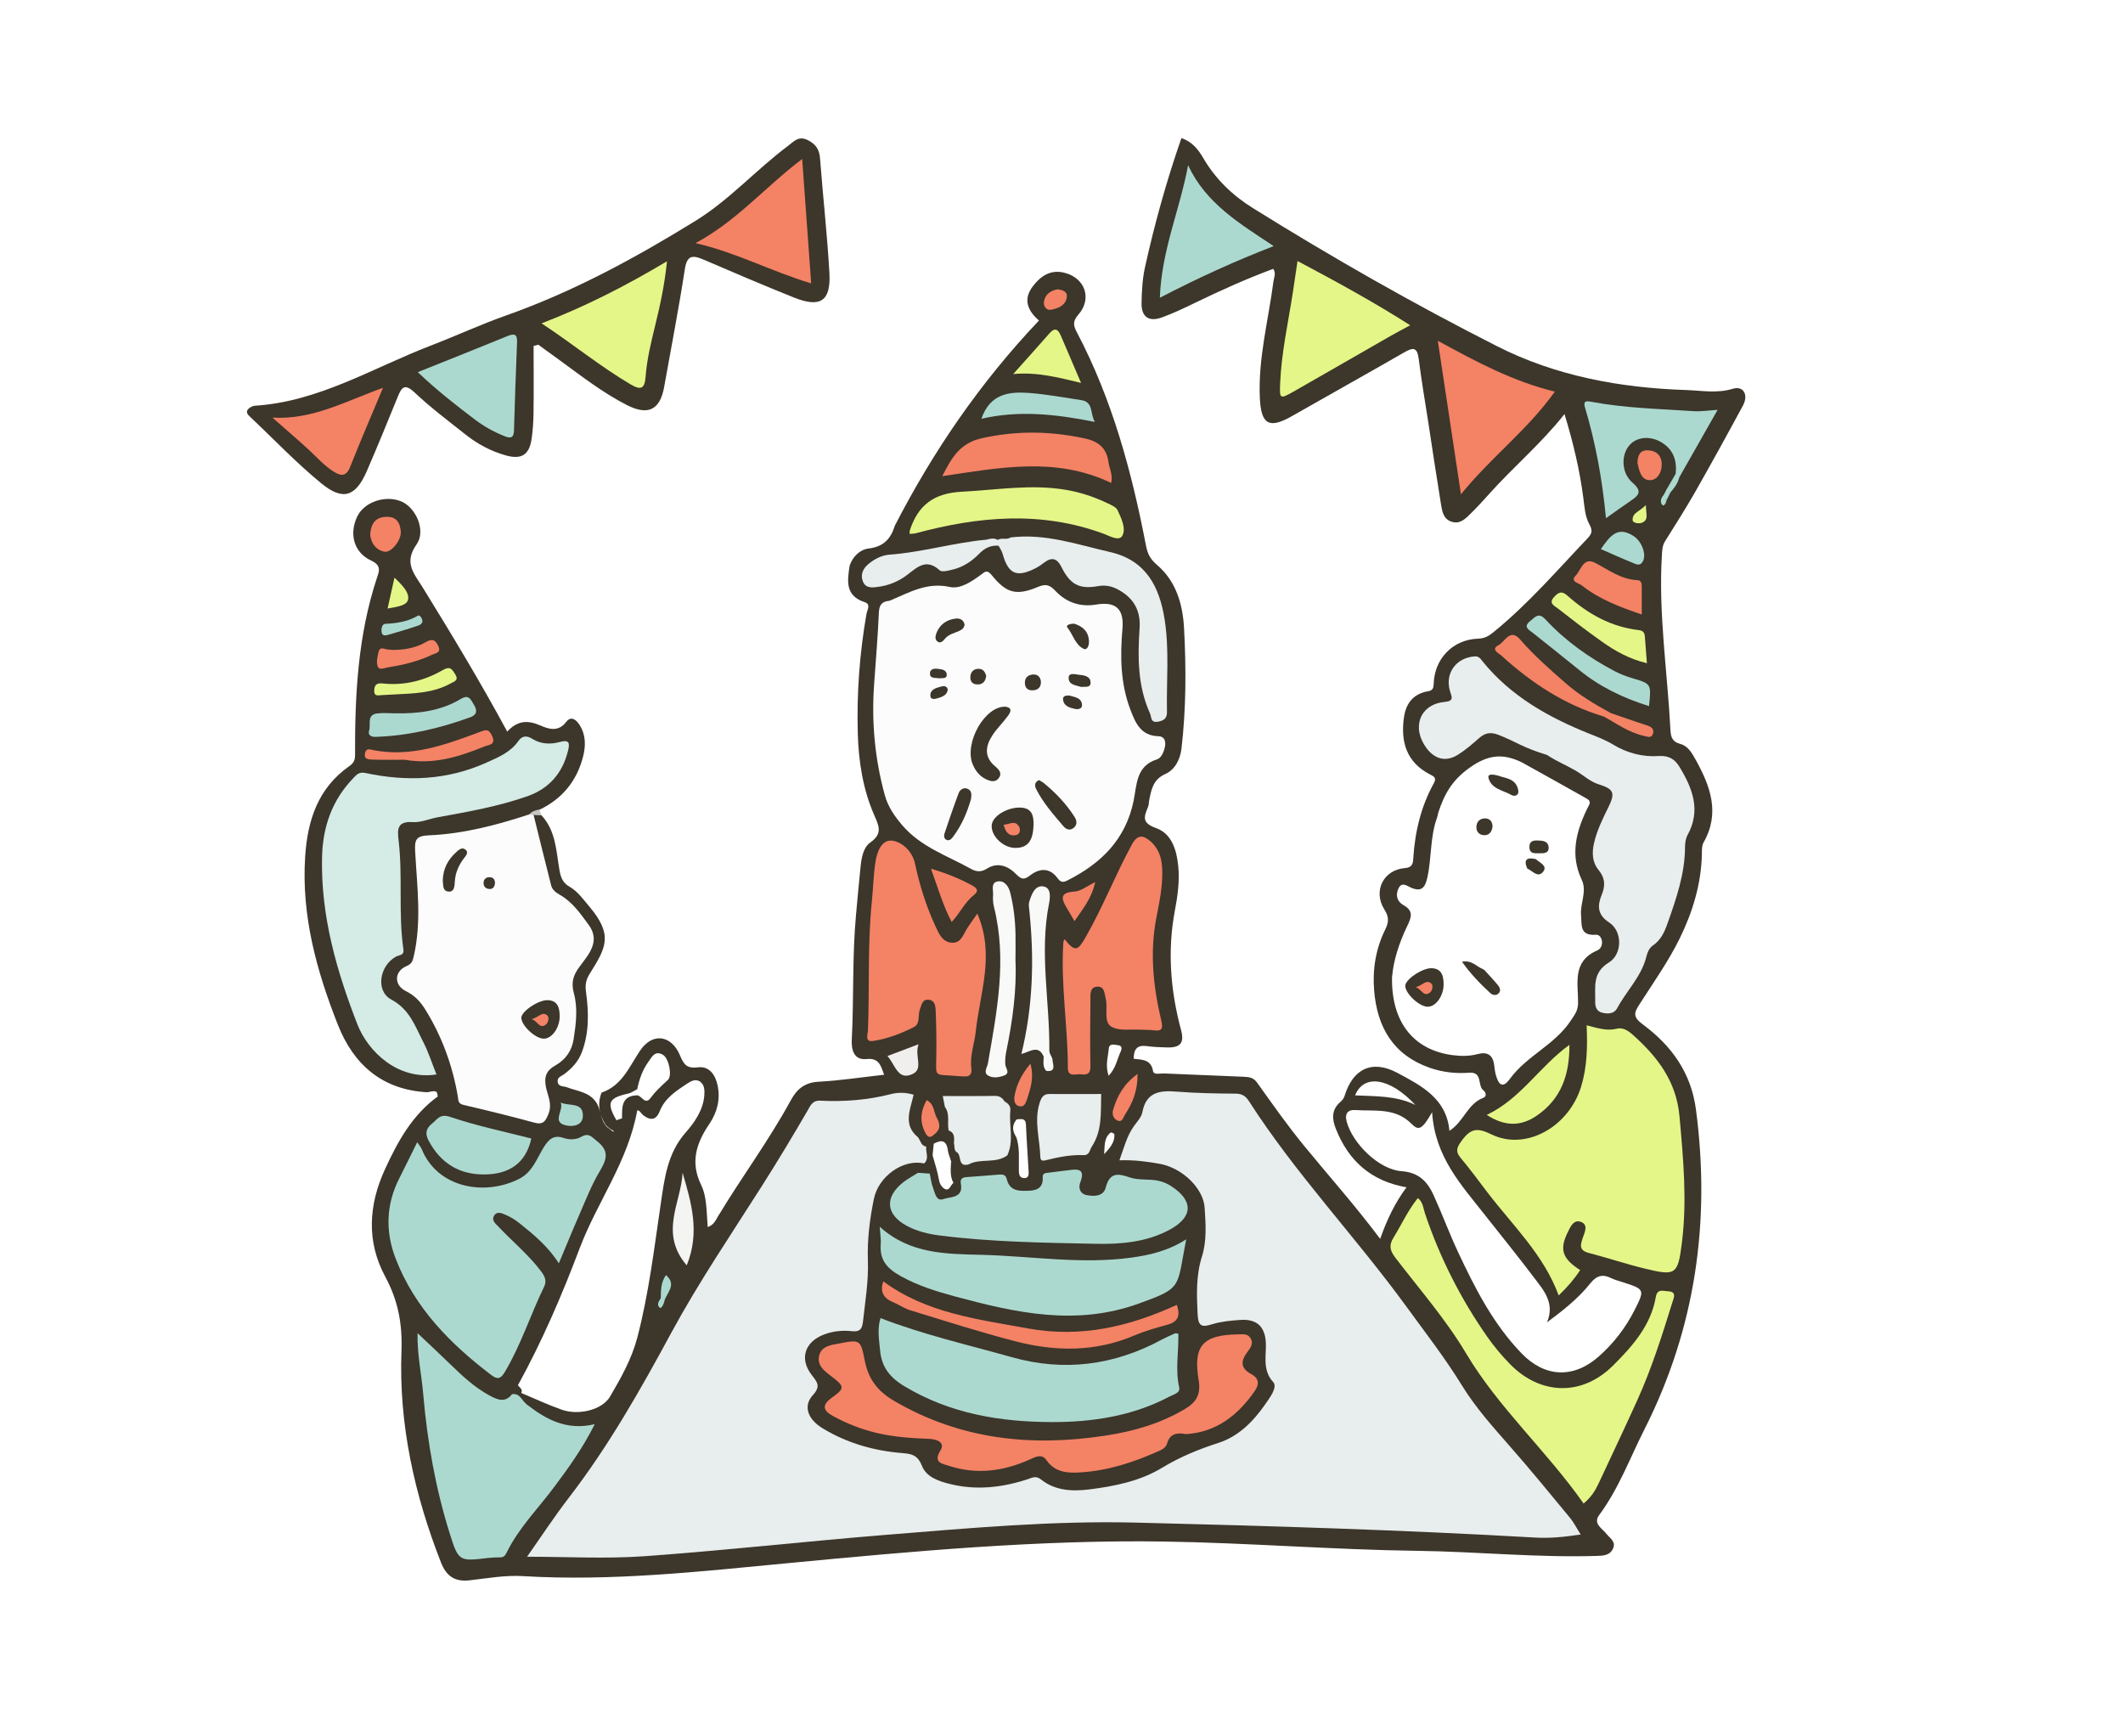
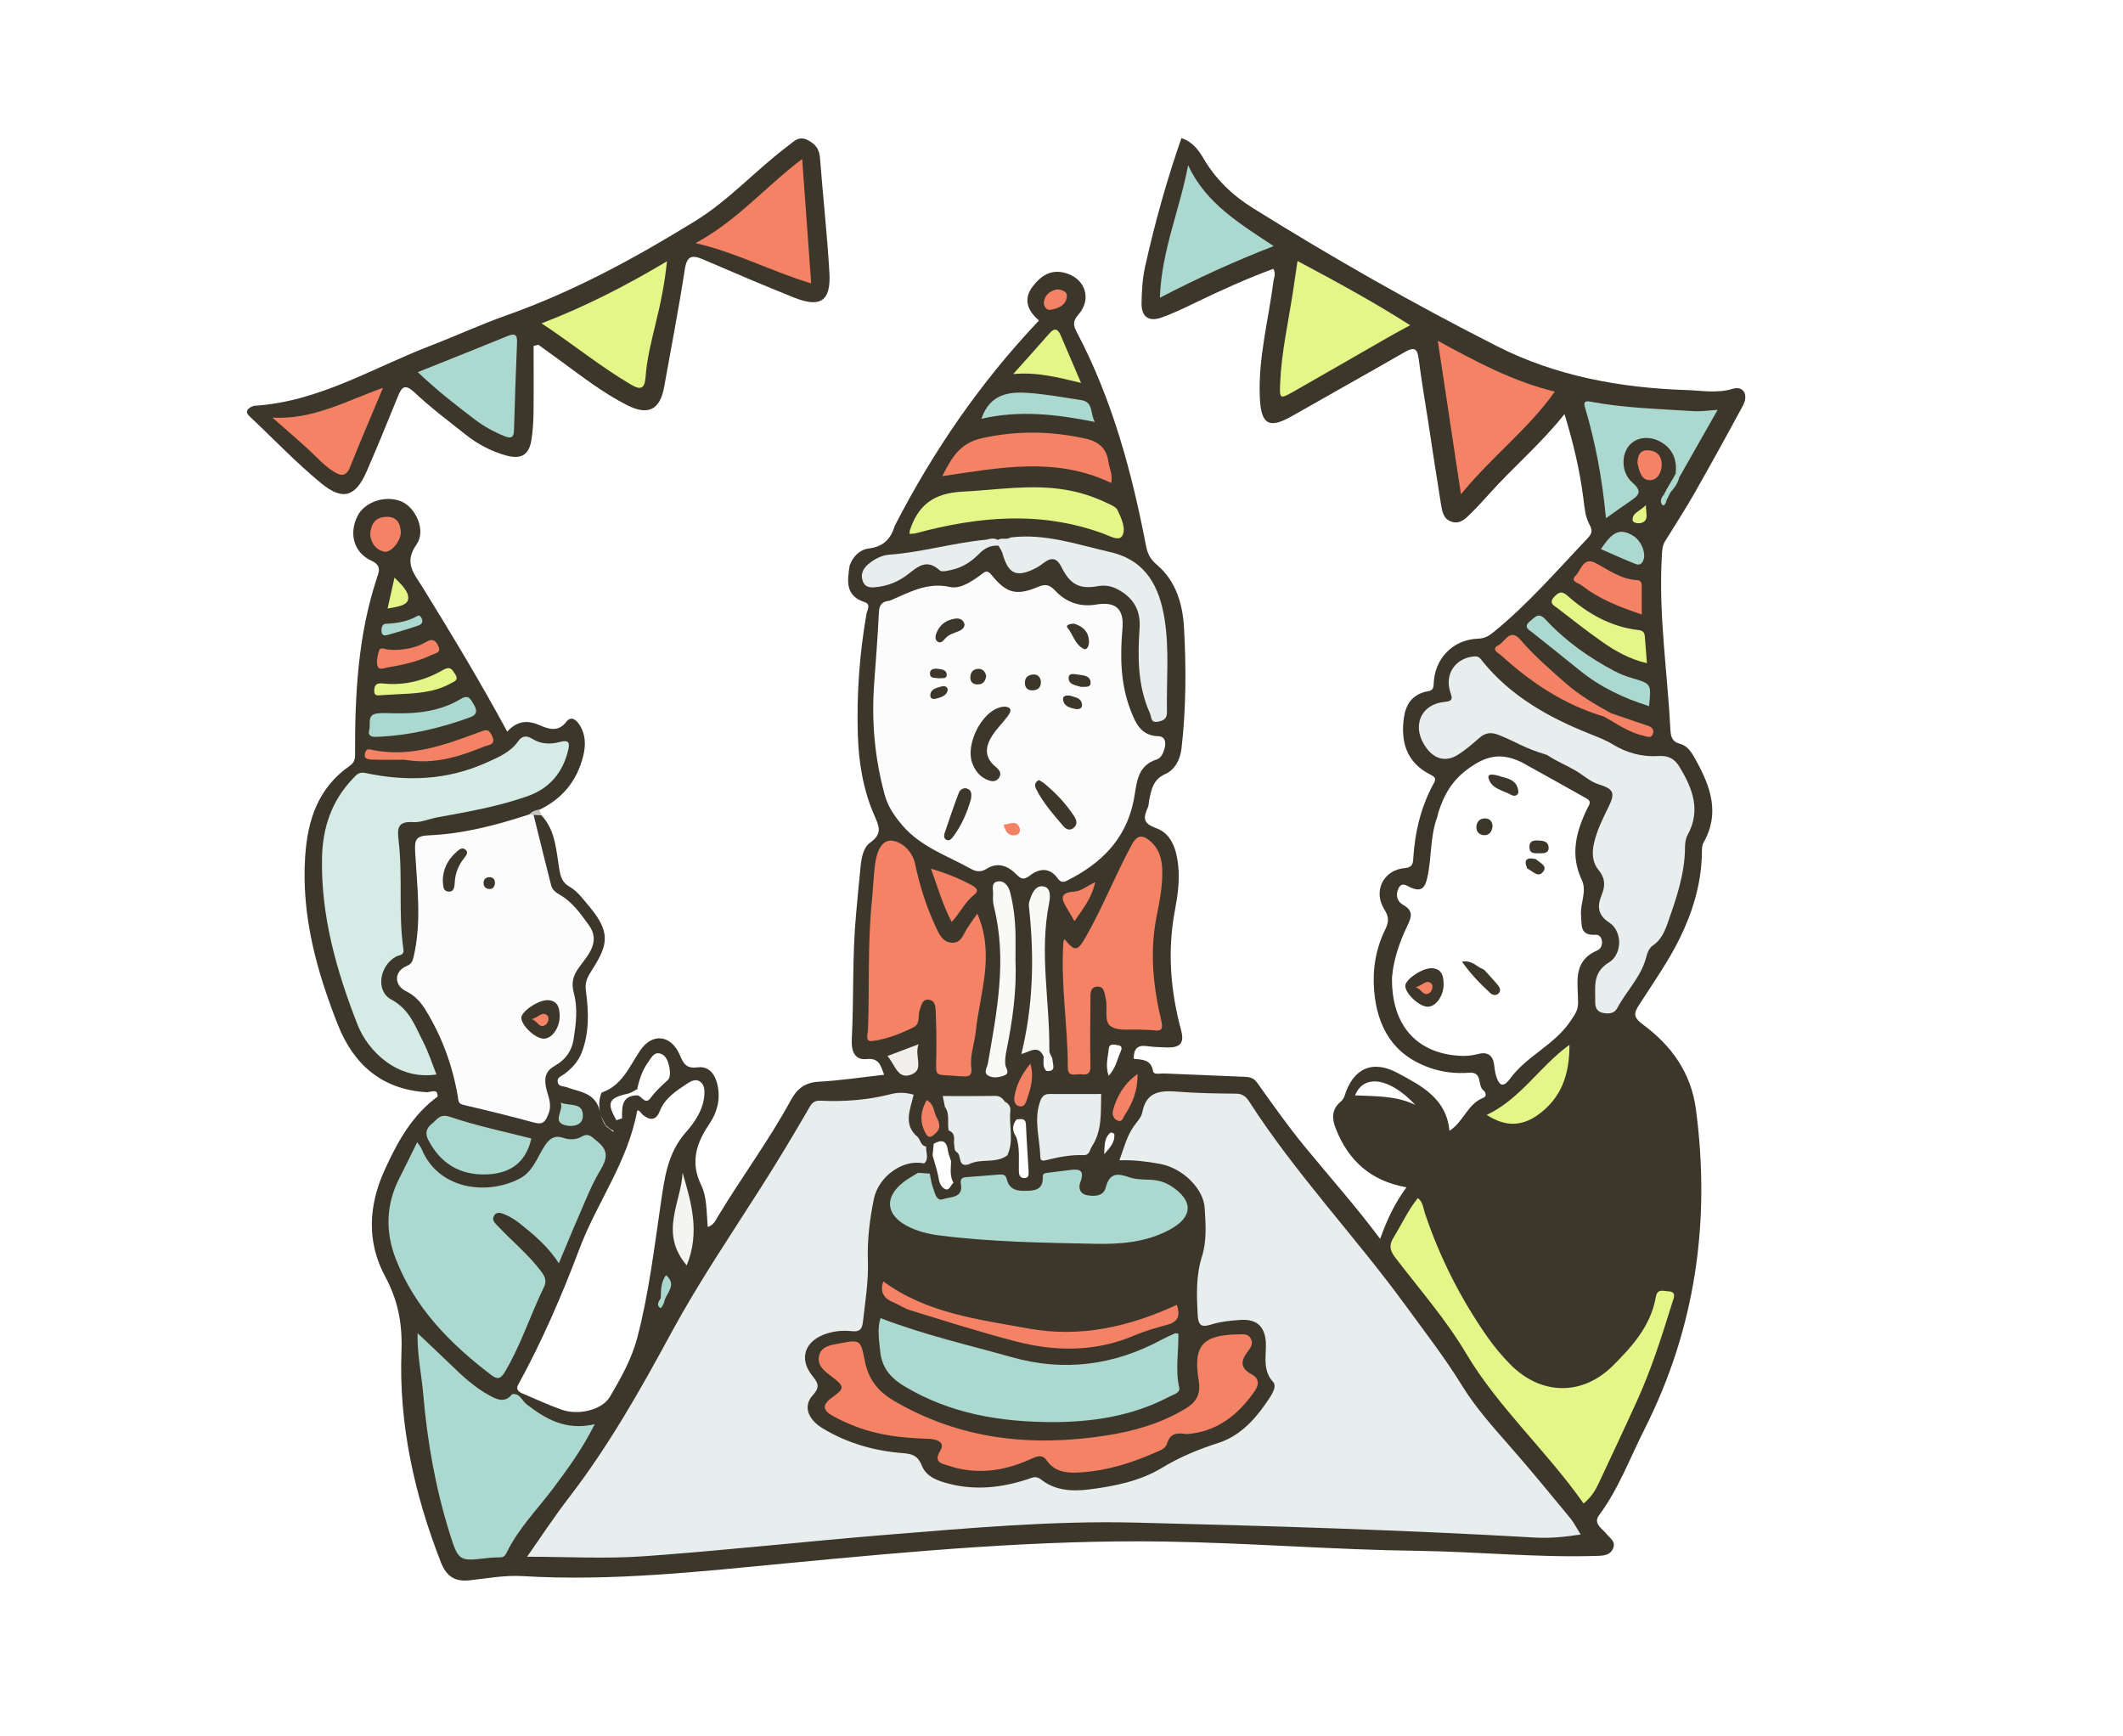
<svg xmlns="http://www.w3.org/2000/svg" id="_レイヤー_1" width="292.39" height="239" viewBox="0 0 292.39 239">
  <defs>
    <style>.cls-1{fill:#f9f9f8;}.cls-2{fill:#f0efee;}.cls-3{fill:#f4f4f3;}.cls-4{fill:#f48265;}.cls-5{fill:#fcfcfc;}.cls-6{fill:#e8eded;}.cls-7{fill:#fff;}.cls-8{fill:#e4f687;}.cls-9{fill:#acd9cf;}.cls-10{fill:#c6c4c1;}.cls-11{fill:#d4ebe6;}.cls-12{fill:#3d362a;}.cls-13{fill:#3c362b;}</style>
  </defs>
  <rect class="cls-7" width="292.39" height="239" />
  <g>
    <g id="_2_line">
      <path class="cls-13" d="M74.58,112.28c1.96,2.11,2.02,4.87,2.46,7.48,.17,1.01,.44,1.8,1.39,2.34,1.15,.66,1.89,1.74,2.74,2.74,3.31,3.93,2.29,5.66,.08,9.2-.56,.89-.68,1.55-.54,2.58,.38,2.78,.45,5.6-.59,8.31-.49,1.27-1.36,2.2-2.42,2.99-.37,.27-.95,.41-.9,1.01,.07,.77,.81,.61,1.27,.79,1.38,.54,2.98,.62,3.96,1.97,.79,1.04,.59,2.53,1.56,3.49,.47,.33,.85,.83,1.51,.79,.64-.67,.16-1.42,.16-2.13-.22-1.71,.25-2.96,2.16-3.25,1.58,.12,3.59-1.07,4.13-2.48,.29-.76,.18-1.57-.48-2.02-.83-.57-1.16,.3-1.53,.82-.72,.99-.85,2.28-1.58,3.28-.39,.43-.97,.39-1.44,.6-1.98,.88-2.1,1.19-1.29,3.35,.06,.67,.54,1.55-.77,1.53-.44-.13-.73-.47-1.05-.76-.86-1.4-1.18-2.86-.56-4.45,2.84-.97,3.81-3.58,5.32-5.8,1.71-2.53,4.33-2.13,5.5,.72,.51,1.23,.95,1.79,2.45,1.6,1.58-.2,2.42,1.05,2.72,2.53,.39,1.92-.08,3.69-1.15,5.27-1.78,2.62-2.66,5.24-1.13,8.39,.82,1.69,.73,3.71,.91,5.8,.86-.29,1.1-.96,1.42-1.48,3.25-5.39,7.02-10.46,10.03-15.99,.86-1.57,1.94-2.44,3.84-2.54,2.98-.16,5.94-.62,9.01-.96-.48-1.24-.66-2.35-2.46-2.16-1.71,.17-2.08-1.3-2-2.7,.3-5.74,.05-11.5,.59-17.23,.21-2.25,.4-4.5,.64-6.74,.13-1.18,.4-2.5,1.32-3.15,1.79-1.27,1.16-2.33,.47-3.94-1.49-3.47-2.08-7.24-2.19-11.01-.16-5.55,.24-11.08,1.2-16.56,.09-.51,.65-1.3-.26-1.59-2.72-.89-2.38-2.96-2.06-5.05,.45-1.27,1.44-2.2,2.63-2.34,2.05-.24,3.04-1.35,3.59-3.14,5.29-10.28,11.77-19.73,19.85-28.25-1.47-1.28-2.26-2.83-.87-4.68,1.09-1.45,2.47-2.4,4.42-1.89,2.79,.72,3.8,3.55,1.89,5.74-.82,.93-.72,1.5-.22,2.45,4.87,9.24,7.56,19.2,9.52,29.38,.24,1.23,.63,1.89,1.55,2.68,2.6,2.23,3.51,5.4,3.69,8.65,.3,5.53,.29,11.08-.35,16.6-.18,1.53-.91,2.93-2.22,3.51-1.69,.76-1.92,2.11-2.22,3.56-.07,.34-.05,.7-.18,1.01-.57,1.34-.85,2.19,1.11,2.88,2.16,.76,2.84,3.01,3.06,5.22,.21,2.06-.08,4.11-.46,6.13-1.05,5.56-.61,11.04,.85,16.47,.47,1.75-.08,2.43-1.89,2.39-.96-.02-1.92-.06-2.87-.19-1.26-.16-1.77,.4-1.76,1.75,1.1,.13,2.38,.05,2.66,1.69,.1,.57,.96,.31,1.48,.33,3.69,.16,7.39,.3,11.08,.46,.68,.03,1.27,.11,1.76,.79,2.11,2.95,4.19,5.92,6.49,8.72,3.42,4.18,7.02,8.2,10.47,12.81,.96-2.69,2.03-4.95,3.63-7.1-4.94-.87-8-3.68-9.73-8.05-.55-1.37-.62-2.66,.65-3.73,.24-.2,.46-.51,.55-.81,1.15-3.75,3.8-5.03,7.29-3.16,3.28,1.76,6.75,3.51,7.15,7.97,1.97-1.24,2.48-3.72,4.68-4.55,.5-.19,.33-.78,0-1.02-.86-.65-.06-2.56-1.94-2.43-1.86,.14-3.68-.06-5.46-.68-5.03-1.77-7.23-5.59-7.65-10.63-.24-2.91,.22-5.75,1.52-8.39,.48-.98,.58-1.69-.1-2.76-1.62-2.57-.13-5.49,2.83-5.72,1.03-.08,1.1-.66,1.14-1.33,.23-3.66,1.06-7.16,2.85-10.39,.41-.74-.06-.92-.57-1.19-3.21-1.67-4.03-4.45-3.57-7.8,.25-1.76,1.07-3.07,2.92-3.56,.51-.13,1.16-.03,1.18-1.03,.08-3.52,2.63-6.17,6.1-6.29,.93-.03,1.48-.36,2.13-.89,4.76-3.86,8.74-8.49,12.94-12.9,.66-.7,.75-1.1,.24-2.03-.56-1.03-.64-2.35-.8-3.57-.49-3.81-1.37-7.53-2.59-11.54-3.23,4.08-7.05,7.28-10.36,10.98-.82,.92-1.66,1.83-2.53,2.69-.73,.72-1.48,1.54-2.67,1.15-1.19-.39-1.3-1.53-1.47-2.52-.61-3.72-1.16-7.44-1.73-11.16-.45-2.91-.95-5.81-1.32-8.73-.18-1.46-.63-1.69-1.9-.96-5.16,2.97-10.36,5.87-15.54,8.82-3.15,1.8-4.27,1.2-4.44-2.49-.25-5.46,1.19-10.73,1.88-16.09,.07-.52,.38-1.05-.03-1.69-3.63,1.34-7.17,2.94-10.67,4.63-1.54,.75-3.09,1.49-4.69,2.07-1.8,.64-2.82-.09-2.78-2.01,.03-1.64,.12-3.31,.47-4.9,1.33-6.01,2.98-11.94,5.02-17.79,1.47,.48,2.32,1.56,3.01,2.75,1.7,2.91,4.05,5.16,6.89,6.92,10.93,6.81,22.12,13.18,33.6,19,8.11,4.11,16.95,5.72,26.01,6.02,2.14,.07,4.24,.49,6.42-.17,1.47-.45,2.21,.82,1.4,2.32-2.18,4.04-4.39,8.05-6.66,12.04-1.29,2.26-2.7,4.44-4.07,6.65-.38,.61-.39,1.28-.43,1.97-.48,8.04,.77,15.99,1.18,23.99,.05,.96,.24,1.65,1.37,1.94,1.04,.27,1.6,1.26,2.1,2.16,2.02,3.64,3.41,7.34,1.09,11.41-.25,.44-.22,1.07-.23,1.61-.09,4.12-1.29,8.01-3.07,11.63-1.55,3.15-3.61,6.05-5.51,9.02-.75,1.16-.99,1.74,.47,2.81,3.9,2.88,6.62,6.61,7.29,11.67,2.04,15.43-.05,30.16-7.11,44.11-2,3.96-3.54,8.16-6.22,11.77-.87,1.18,.41,1.82,.98,2.55,.5,.64,1.37,1.09,.93,2.06-.43,.96-1.35,.98-2.28,1.01-8.22,.25-16.4-.59-24.6-.7-11.65-.15-23.27-1.1-34.91-1.28-17.29-.26-34.48,1.32-51.67,2.96-12.2,1.16-24.39,2.54-36.69,1.8-2.43-.15-4.91,.31-7.35,.58-2.01,.22-3.17-.56-3.92-2.46-3.66-9.35-5.81-19.03-5.44-29.06,.14-3.8-.45-6.98-2.23-10.29-2.59-4.81-2.33-9.82-.03-14.82,1.77-3.85,3.76-7.45,7.26-10-.1-.8-.18-.84-1.43-.58-6.2-.33-10.16-3.79-12.33-9.3-2.93-7.42-5.04-15.05-4.5-23.18,.33-4.99,1.77-9.41,6.08-12.43,.55-.38,.79-.77,.79-1.5-.03-8.24,.38-16.43,2.99-24.35,.3-.91,.72-1.77-.76-2.45-2.43-1.12-3.08-3.72-1.91-6.11,.97-1.98,3.86-2.95,6.05-2.04,1.98,.83,3.45,4,2.1,5.92-1.79,2.53-.35,4,.81,5.87,4.02,6.51,7.98,13.07,11.68,19.91,1.36-1.51,2.78-1.62,4.5-.87,1.18,.51,2.52,.98,3.63-.48,.65-.86,1.37-.29,1.81,.4,.88,1.35,.89,2.84,.51,4.36-.86,3.39-2.88,5.85-6.04,7.36-.42,.47-1.1,.61-1.48,1.13-4.21,1.76-8.68,2.46-13.17,2.95-1.54,.17-1.89,.66-1.79,2.17,.24,3.89,.1,7.8,.08,11.7-.01,1.61-.33,3.08-1.72,4.21-.92,.75-.82,1.81,.19,2.41,2.8,1.68,3.87,4.55,5.04,7.29,.9,2.13,1.68,4.35,2.13,6.63,.19,.98,.62,1.59,1.62,1.85,2.51,.67,5.01,1.41,7.56,1.95,1.9,.41,2.49-.15,2.32-2.14-.05-.55-.14-1.09-.28-1.62-.41-1.57-.02-2.81,1.38-3.73,1.75-1.15,2.47-2.86,2.46-4.92,0-.68,.07-1.38,0-2.05-.35-3.03-.37-5.91,1.88-8.44,.99-1.11,.69-2.61-.29-3.79-.83-1-1.5-2.19-2.62-2.87-1.69-1.02-2.38-2.54-2.74-4.36-.4-2.01-.79-4.03-1.56-5.95-.24-.59-.32-1.19,.09-1.76,.44-.2,.86-.29,1.23,.13Z" />
      <path class="cls-12" d="M73.49,47.64c0,3.07,.03,6.14-.01,9.21-.02,1.23-.09,2.47-.28,3.68-.33,2.12-1.4,2.77-3.5,2.19-2.07-.57-3.94-1.57-5.62-2.91-2.36-1.87-4.78-3.69-6.97-5.75-1.37-1.29-1.79-.75-2.33,.58-1.39,3.42-2.79,6.84-4.26,10.23-1.53,3.52-3.28,4.14-6.27,1.69-3.48-2.85-6.6-6.15-9.89-9.24-.6-.56-.36-.94,.2-1.27,.17-.1,.38-.17,.58-.18,8.8-.57,16.2-5.21,24.14-8.26,3.51-1.35,6.94-2.94,10.48-4.19,9.22-3.26,17.73-7.89,26.03-13.01,4.71-2.91,8.37-7.06,12.75-10.33,.81-.6,1.44-1.42,2.7-.79,1.12,.56,1.61,1.29,1.7,2.53,.4,5.26,.99,10.5,1.29,15.76,.22,3.89-1.24,4.85-4.89,3.39-4.19-1.68-8.34-3.45-12.49-5.24-1.54-.66-2.25-.53-2.54,1.39-.83,5.41-1.88,10.78-2.84,16.17-.57,3.17-2.22,3.98-5.15,2.48-3.31-1.69-6.23-3.97-9.22-6.15-.99-.72-1.97-1.44-2.96-2.15-.22,.06-.43,.12-.65,.17Z" />
    </g>
    <path class="cls-10" d="M74.58,112.28c-.36-.02-.72-.04-1.08-.05-.23,.17-.43,.14-.6-.09,.36-.42,.85-.57,1.37-.66,.11,.27,.21,.53,.32,.8Z" />
    <path id="_2_table_color" class="cls-6" d="M127.28,160.22c-2.86-.67-6.28,1.75-6.92,4.86-.58,2.82-.93,5.65-.83,8.55,.1,2.81-.37,5.6-.68,8.39-.12,1.06-.48,1.4-1.53,1.29-1.3-.14-2.6-.01-3.84,.46-2.64,1.01-3.42,3.34-1.69,5.57,.78,1.01,1.28,1.55,.16,2.78-1.36,1.49-.73,3.31,1.37,4.58,3.4,2.06,7.15,3.11,11.09,3.41,1.25,.1,2.03,.37,2.56,1.73,.6,1.55,2.26,2.11,3.81,2.5,3.63,.92,7.21,.51,10.72-.63,.63-.21,1.15-.55,1.87,.02,1.96,1.56,4.31,1.66,6.66,1.37,3.48-.44,7-1.15,9.98-2.96,2.5-1.52,5.06-2.56,7.81-3.45,2.73-.88,4.76-2.91,6.4-5.27,.67-.96,1.78-2.4,1.12-3.12-2.1-2.27-.14-5.19-1.57-7.41-.64-1-1.83-1.21-2.94-1.13-1.29,.09-2.62,.21-3.84,.58-1.41,.44-1.96,.39-2.05-1.36-.13-2.69-.23-5.32,.59-7.93,.7-2.2,.52-4.48,.38-6.73-.17-2.69-3.1-5.51-6.21-6.06-1.75-.31-3.52-.55-5.53-.48,.62-1.68,1-3.31,2-4.71,.44-.61,1.03-1.23,1.16-1.92,.55-2.87,2.51-3.01,4.85-2.82,2.66,.21,5.34,.25,8.01,.27,.88,0,1.39,.36,1.83,1.05,6.42,10,14.64,18.62,21.62,28.2,2.62,3.6,5.35,7.11,7.69,10.91,1.87,3.05,4.25,5.7,6.6,8.38,2.85,3.24,5.58,6.58,8.32,9.9,.51,.62,.88,1.37,1.45,2.27-2.23,.34-4.24,.54-6.29,.42-18.33-1.05-36.68-1.61-55.03-2.06-11.44-.28-22.86,.76-34.27,1.68-11.13,.9-22.22,2.15-33.36,2.95-5.29,.38-10.64,.07-16.16,.07,1.94-2.76,3.76-5.54,5.78-8.16,5.45-7.08,9.83-14.82,14.06-22.64,3.78-6.98,8.23-13.53,12.48-20.22,2.17-3.41,4.25-6.87,6.28-10.36,.41-.71,.68-1.47,1.76-1.42,3.3,.16,6.55-.08,9.77-.91,.96-.25,2.02-.24,3.11,.09-.46,2.04-1.51,4.14,.6,5.86,.51,.5,1.02,1,1.53,1.5-.04,.76,.32,1.65-.67,2.1Z" />
    <path class="cls-5" d="M120.39,94.19c.23-3.28,.51-6.56,.65-9.84,.05-1.03,.41-1.5,1.37-1.61,.07,0,.14-.02,.2-.05,2.62-1.1,5.06-2.56,8.21-1.86,1.44,.32,3.01-.75,4.3-1.7,.49-.36,.8-.75,1.44,.04,2.05,2.54,3.42,2.9,6.42,1.64,1.1-.46,1.62-.24,2.39,.57,1.49,1.57,3.39,2.24,5.6,1.87,2.69-.45,3.86,.59,3.62,3.32-.33,3.79-.28,7.56,1.09,11.15,.67,1.74,1.39,3.6,3.85,3.66,.98,.03,1.08,.9,.85,1.72-.17,.61-.49,1.3-1.04,1.47-2.93,.92-2.76,3.57-3.23,5.78-1.11,5.29-4.5,8.58-9.12,10.9-.56,.28-.91,.28-1.34-.32-1.07-1.48-2.49-1.38-3.77-.39-.85,.66-1.22,.56-1.94-.17-1.12-1.13-2.55-1.71-4.08-.72-.77,.5-1.5,.36-2.13,0-3.26-1.82-6.89-3-9.45-5.99-1.1-1.29-1.98-2.56-2.43-4.19-1.37-5.01-1.84-10.1-1.46-15.27Z" />
    <path id="_2_users_hair2" class="cls-6" d="M213.15,103.99c-3.56-1.09-4.03-1.7-6.68-2.76-1.15-.46-1.91-.34-2.77,.42-.92,.81-1.86,1.63-2.9,2.28-1.63,1.02-3.16,.65-4.32-.89-2.14-2.84-.93-6.07,2.49-6.38,1.34-.12,.96-.71,.74-1.45-.75-2.47,.8-4.63,3.37-4.82,.62-.05,.82,.33,1.12,.7,3.87,4.77,9.03,7.67,14.61,9.91,1.15,.46,2.3,.89,3.35,1.53,1.93,1.17,4.07,1.73,6.28,1.58,1.39-.09,2.21,.42,2.86,1.48,1.81,2.97,3,6,1.11,9.42-.25,.45-.33,1.05-.34,1.59,0,3.7-1.2,7.13-2.41,10.56-.41,1.17-.92,2.29-2,3.03-.61,.42-.79,1.08-.97,1.75-.72,2.64-2.72,4.56-3.97,6.91-.39,.74-1.22,.8-2.01,.62-.86-.19-1.03-.87-1.01-1.57,.04-1.97-.42-3.95,1.87-5.35,1.9-1.16,1.89-4.32,.06-5.51-1.71-1.11-1.61-2.4-1.03-3.83,.53-1.3,.45-2.33-.44-3.41-.89-1.09-.92-2.39-.62-3.71,.4-1.75,1.19-3.34,1.98-4.94,.96-1.95,.74-2.49-1.3-3.13-1.26-.39-2.05-1.22-3.24-1.91-1.53-.88-2.25-1.09-3.85-2.1Z" />
    <path id="_2_fm_hair" class="cls-11" d="M60.12,147.96c-5.36,.83-9.44-3.18-10.89-6.88-2.87-7.36-5.04-14.9-4.88-22.93,.08-4.21,1.34-7.92,4.31-11,.48-.5,.79-.89,1.69-.7,5.68,1.21,11.27,.99,16.66-1.44,1.64-.74,3.29-1.41,4.36-2.94,.57-.82,1.22-.78,1.94-.33,1.2,.75,2.51,.78,3.77,.44,1.31-.36,1.42,.12,1.16,1.17-.75,3.1-2.6,5.24-5.61,6.3-4.02,1.41-8.2,2.14-12.38,2.9-1.14,.21-2.29,.74-3.41,.66-2.15-.14-2.13,.98-1.94,2.54,.59,4.97-.06,10,.66,14.97,.13,.87-.57,.77-1,1-2.29,1.23-2.88,4.74-.67,5.92,2.54,1.36,3.28,3.67,4.4,5.84,.71,1.38,1.19,2.89,1.82,4.47Z" />
    <g id="_2_users_tops2">
-       <path class="cls-8" d="M218.52,141.19c1.56,.4,2.79,.81,4.13,.47,.89-.22,1.61,.29,2.22,.83,3.39,3.02,6.01,6.4,6.44,11.24,.52,5.81,1.06,11.58,.33,17.4-.55,4.4-.82,4.61-5.12,3.56-2.59-.63-5.12-1.48-7.7-2.15-1.44-.37-1.14-1.18-.8-2.17,.25-.73,.76-1.75-.32-2.12-.96-.33-1.39,.64-1.75,1.37-1.21,2.42-.81,3.69,1.68,5.28-.82,1.25-1.79,2.37-2.96,3.49-2.07-5.63-6.34-9.64-9.82-14.2-1.2-1.58-2.38-3.18-3.65-4.7-.76-.9-.62-1.4,.09-2.38,1.24-1.7,2.12-1.88,4.12-.9,4.71,2.31,10.63-1.01,12.34-6.54,.84-2.72,.9-5.51,.77-8.49Z" />
      <path class="cls-8" d="M218.09,207.03c-5.13-7.3-11.69-13.13-16.18-20.67-2.8-4.71-6.44-8.85-9.76-13.2-.73-.96-.88-1.68-.23-2.73,1.11-1.8,1.98-3.74,3.35-5.45,.72,.55,.75,1.41,.99,2.13,2.04,6.07,4.91,11.73,8.57,16.97,.94,1.34,2,2.61,3.15,3.78,4.2,4.28,9.91,4.43,14.17,.19,2.66-2.65,5.21-5.5,5.89-9.42,.21-1.23,1.01-.84,1.7-.81,1.23,.05,.77,.92,.6,1.48-1.42,4.57-2.86,9.14-4.84,13.51-1.75,3.86-3.56,7.69-5.36,11.53-.44,.93-.97,1.8-2.03,2.7Z" />
    </g>
    <path class="cls-6" d="M151.66,150.65c-.07,2.53,.17,5.02-1.29,7.24-.32,.49-.3,1.21-1.15,1.18-1.72-.07-3.39,.26-5.05,.67-.4,.1-.87,.23-.89-.39-.06-2.5-.9-4.98-.09-7.5,.24-.73,.51-1.21,1.36-1.2,2.38,.02,4.75,0,7.1,0Z" />
    <path class="cls-1" d="M139.85,132.1c.2,4.27-.4,8.47-1.25,12.64-.12,.59-.19,1.22-.15,1.82,.04,.55,.75,1.21-.17,1.55-.69,.26-1.55,.39-2.19,0-.69-.41-.13-1.12-.03-1.68,1.24-7.15,2.66-14.29,.83-21.56-.13-.52-.16-1.09-.12-1.63,.05-.69-.36-1.73,.69-1.87,.92-.12,1.46,.72,1.67,1.54,.47,1.86,.69,3.77,.73,5.69,.02,1.16,0,2.33,0,3.49Z" />
    <path class="cls-1" d="M143.74,145.51c-.72-1.71-1.91-.66-3.07-.37,1.61-6.59,1.78-13.13,1.1-19.71-.04-.41-.13-.85-.02-1.22,.29-1,.76-2.26,1.85-2.16,1.2,.11,1.05,1.5,.88,2.37-1.35,6.76,.11,13.5,.04,20.24,0,.54,.43,.87,.44,1.31,.02,.61,.57,1.64-.83,1.51-.52-.58,.04-1.37-.39-1.97Z" />
    <g id="_2_users_hair1">
      <path class="cls-6" d="M139.18,74.01c4.76-.59,9.19,.98,13.71,2.01,4.99,1.14,6.81,4.84,7.51,9.29,.66,4.2,.24,8.47,.32,12.71,.02,.8-.31,1.18-1.16,1.35-1.15,.23-.93-.6-1.19-1.16-1.69-3.75-1.69-7.72-1.42-11.7,.16-2.38-.77-4.09-2.83-5.25-.93-.53-1.82-.74-2.93-.54-2.59,.45-3.81-.24-5.03-2.69-.56-1.11-1.27-1.35-2.29-.6-.38,.28-.77,.57-1.19,.79-2.67,1.37-3.81,.86-4.61-2-.11-.38-.36-.71-.54-1.07-.25-.25-.23-.53-.08-.82,.54-.32,1.2,.06,1.73-.32Z" />
      <path class="cls-6" d="M137.53,74.45c0,.23,0,.46,0,.7-1.09-.09-1.92,.33-2.69,1.12-1.01,1.03-2.21,1.83-3.65,2.17-.58,.14-1.46,.38-1.77,.1-1.86-1.7-3.09-.43-4.51,.65-1.14,.86-2.49,1.43-3.93,1.62-.8,.11-1.73,.25-2.13-.72-.38-.93-.02-1.76,.71-2.38,.85-.72,1.85-1.25,2.94-1.33,4.5-.33,8.84-1.65,13.32-2.06,.59-.14,1.18-.32,1.73,.13Z" />
    </g>
    <path class="cls-8" d="M216.15,143.89c.02,4.02-1.08,7.39-4.48,9.73-2.22,1.53-4.43,1.51-6.91-.09,4.7-2.23,7.27-6.68,11.39-9.65Z" />
    <path class="cls-4" d="M220.91,98.68c-5.41-1.61-9.99-4.63-14.11-8.38-.37-.34-1.56-.87-.41-1.46,.87-.45,1.58-2.39,2.98-.77,1.88,2.18,4.04,4.06,6.19,5.95,1.91,1.68,4.06,2.96,6.28,4.17,.01,.77-.43,.68-.92,.49Z" />
-     <path class="cls-3" d="M94.58,174.25c-3.84-4.49-.76-8.65-.57-12.76,1.18,4.08,2.44,8.16,.57,12.76Z" />
+     <path class="cls-3" d="M94.58,174.25c-3.84-4.49-.76-8.65-.57-12.76,1.18,4.08,2.44,8.16,.57,12.76" />
    <g id="_2_users_skin2">
      <path class="cls-7" d="M191.74,134.39c.17-2.06,.94-4.54,2.07-6.87,.61-1.24,.87-2.1-.52-2.88-.93-.52-1.1-1.42-.68-2.31,.46-.97,1.19-.31,1.75-.08,1.47,.62,1.92-.09,2.22-1.41,.61-2.74,.36-5.61,1.35-8.28,.07-.19,.08-.4,.14-.6,.81-2.52,1.88-4.51,4.33-6.24,2.62-1.86,4.61-1.97,7.16-.76,.26,.12,8.75,4.89,8.97,5.01,.76,.43,.29,.91,.07,1.38-1.54,3.18-2.38,6.38-.75,9.82,.75,1.58-.24,3.22-.1,4.84,.12,1.3-.25,2.87,2.03,2.71,.96-.07,1.24,1.71,.2,2.16-3.51,1.52-2.61,4.57-2.64,7.21-.01,1.08-.42,1.56-.97,2.4-2.2,3.39-6.09,4.88-8.4,8.05-1.02,1.4-1.55,.84-1.93-.42-.14-.45-.19-.94-.25-1.41-.16-1.4-.91-1.92-2.27-1.56-1.15,.31-2.31,.3-3.46,.15-5.4-.71-8.51-4.57-8.34-10.91Z" />
-       <path class="cls-7" d="M197.24,153.17c.39,6.21,4.1,10.09,7.34,14.23,2.2,2.8,4.45,5.56,6.6,8.41,1.35,1.79,3.02,3.55,1.89,6.28,2.21-1.64,4.28-3.27,5.92-5.32,.9-1.13,1.72-1.36,2.94-.75,.49,.24,1.03,.37,1.55,.54,3.03,.98,3.08,1.01,1.66,3.81-1.24,2.46-2.93,4.66-5,6.47-3.47,3.03-7.39,2.83-10.57-.46-3.92-4.05-6.44-9-8.79-14.03-1.19-2.54-2.16-5.18-3.32-7.73-.85-1.88-2.04-3.17-4.43-3.34-3.12-.21-6.76-3.83-7.56-6.83-.31-1.16,.24-1.66,1.18-1.59,2.67,.19,5.51-.37,7.74,1.89,1.02,1.03,1.49,.76,2.84-1.58Z" />
      <path class="cls-7" d="M194.93,152.16c-2.64-1.3-5.48-1.18-8.3-1.32,1.19-2.98,4.78-2.46,8.3,1.32Z" />
    </g>
    <path class="cls-2" d="M126.51,143.8c-.62,1.63,.79,3.42-.91,4.14-1.98,.84-2.29-1.31-3.38-2.52,1.37-.52,2.6-.98,4.29-1.62Z" />
    <g id="_2_users_tops">
      <path class="cls-4" d="M134.6,125.81c2.47,5.66,.35,10.92-.21,16.22-.18,1.7-.84,3.34-.61,5.08,.1,.8-.19,1.17-1,1.12-.27-.02-.55-.01-.82-.04-3.49-.33-3.03,.39-3-3.18,.02-1.92-.01-3.84-.09-5.75-.03-.66-.08-1.5-.97-1.59-.9-.09-.97,.73-1.22,1.37-.3,.8,.12,1.92-.84,2.41-1.78,.89-3.65,1.62-5.62,1.9-1.16,.17-.7-.95-.68-1.49,.23-5.89-.07-11.79,.53-17.66,.19-1.84,.22-3.69,.5-5.51,.21-1.37,.85-3.12,2.33-2.92,1.4,.19,2.77,1.51,3.12,3.15,.63,2.96,1.52,5.83,2.79,8.57,.48,1.04,.97,2.28,2.34,2.33,1.25,.05,1.53-1.19,2.08-2.03,.41-.62,.84-1.22,1.37-1.98Z" />
      <path class="cls-4" d="M146.61,129.32c1.46,1.83,1.83,1.63,2.93-.3,2.37-4.14,4.09-8.6,6.38-12.78,.82-1.48,1.66-1.15,2.58-.34,1.14,1.01,1.53,2.39,1.57,3.88,.07,2.21-.37,4.36-.79,6.5-.95,4.8-.46,9.54,.65,14.23,.26,1.12,.14,1.54-1.06,1.37-.54-.08-1.09-.04-1.64-.08-1.43-.1-3.13,.23-4.2-.44-1.08-.68-.41-2.55-.75-3.85-.18-.69-.14-1.7-1.16-1.64-1.04,.05-.93,1.04-.94,1.75-.03,3.08-.06,6.16,0,9.23,.02,.98-.44,1.21-1.23,1.09-.71-.1-1.88,.48-1.88-.88,0-5.81-1.02-11.58-.61-17.4,0-.06,.06-.12,.17-.35Z" />
      <path class="cls-4" d="M128.22,119.63c2.22,.65,3.95,1.37,5.63,2.28,.67,.36,1.04,.75,.28,1.34-1.26,.99-1.9,2.48-3.06,3.71-1.2-2.27-1.87-4.63-2.85-7.33Z" />
      <path class="cls-4" d="M150.84,121.48c-.53,2.33-1.76,3.75-2.86,5.37-.36-.62-.65-1.15-.97-1.67-.78-1.27-1.24-2.28,1-2.41,.84-.05,1.65-.73,2.82-1.29Z" />
    </g>
    <g id="_2_fm_hat">
      <path class="cls-9" d="M54.36,98.23c3.18,.06,6.31-.3,9.1-1.98,1.12-.67,1.35,.05,1.8,.78,.53,.85,.4,1.42-.51,1.75-4.2,1.52-8.51,2.54-13,2.69-.68,.02-1.12-.23-.9-.94,.24-.8-.36-2.08,1.06-2.28,.81-.11,1.64-.02,2.46-.02Z" />
      <path class="cls-4" d="M55.78,104.62c-1.39,0-2.97,.04-4.53-.02-.46-.02-1.2-.02-.97-.92,.19-.72,.69-.47,1.15-.38,5.15,1,9.86-.71,14.53-2.46,.96-.36,1.33-.53,1.81,.49,.59,1.25-.45,1.22-1.04,1.46-3.45,1.4-6.95,2.53-10.94,1.84Z" />
      <path class="cls-8" d="M54.47,95.62c-.61,.03-1.23,.07-1.84,.1-.52,.02-1.14,.25-1.09-.68,.04-.82,.43-1,1.2-.92,2.95,.31,5.72-.39,8.25-1.85,1.01-.59,1.27-.11,1.7,.57,.55,.86-.14,1.01-.66,1.29-2.36,1.3-4.97,1.36-7.56,1.49Z" />
      <path class="cls-4" d="M54.03,89.5c1.54,0,3.16-.23,4.6-1.07,.85-.5,1.3-.38,1.72,.5,.47,.98-.35,1-.83,1.23-1.92,.91-3.96,1.41-6.05,1.73-.5,.08-1.25,.47-1.46-.14-.2-.58-.03-1.35,.14-2,.22-.84,.89-.27,1.36-.3,.13,0,.27,.02,.51,.05Z" />
      <path class="cls-4" d="M50.98,73.63c.1-1.42,.63-2.4,2.2-2.46,1.43-.06,1.94,.83,2.02,2.05,.08,1.19-1.35,2.97-2.29,2.75-1.16-.26-1.8-1.16-1.93-2.35Z" />
      <path class="cls-9" d="M58.18,85.5c0,.47-.46,.61-.8,.72-1.27,.43-2.57,.81-3.86,1.18-.37,.1-.87,.25-.96-.34-.07-.46,.02-1.14,.54-1.16,1.58-.07,3.07-.3,4.46-1.12,.23-.13,.56,.28,.62,.72Z" />
      <path class="cls-8" d="M53.38,83.8c.34-1.51,.61-2.74,.95-4.26,.99,.97,2,1.95,1.89,2.92-.11,.97-1.54,1.09-2.84,1.34Z" />
    </g>
    <g id="_2_users_hat1">
      <path class="cls-8" d="M125.27,73.51c.02-.32,.01-.39,.03-.45,1.13-3.48,3.28-5.15,7.18-5.35,4.77-.24,9.51-1.07,14.3-.26,2.04,.34,3.98,.99,5.84,1.89,.48,.23,1.11,.5,1.3,.92,.51,1.1,1.18,2.48,.67,3.48-.45,.88-1.81,.04-2.62-.25-8.62-3.17-17.21-2.38-25.83-.06-.25,.07-.52,.06-.88,.09Z" />
      <path class="cls-4" d="M153.04,66.51c-7.63-3.67-15.35-2.1-23.27-.94,1.29-2.5,2.38-4.54,5.47-5.23,4.8-1.06,9.44-.99,14.18,.04,1.9,.41,3,1.35,3.25,3.28,.11,.86,.62,1.67,.37,2.85Z" />
      <path class="cls-9" d="M150.78,58.1c-5.32-1.06-10.4-1.64-15.62-.43,1.21-3.51,3.89-3.77,6.68-3.55,2.37,.19,4.72,.62,7.08,.98,1.7,.26,1.19,1.82,1.86,2.99Z" />
      <path class="cls-8" d="M139.55,51.5c1.66-1.86,3.34-3.71,4.98-5.59,.76-.87,1.2-.57,1.58,.33,.85,2,1.71,4,2.78,6.49-3.22-.78-6.11-1.52-9.34-1.22Z" />
      <path class="cls-4" d="M145.65,39.84c.71,.09,1.38,.31,1.28,1.06-.16,1.2-1.22,1.57-2.21,1.76-.6,.12-1.02-.5-.95-1.06,.14-1.07,.91-1.58,1.88-1.76Z" />
    </g>
    <g id="_2_fm_skin">
      <path class="cls-7" d="M71.34,190.74c3.33-6.06,6.07-12.41,8.5-18.86,2.39-6.33,6.64-11.89,7.92-18.95,.29-.14,.53,.42,.88,.68,1.03,.77,1.77,.58,2.23-.61,.7-1.77,2.21-2.74,3.69-3.73,.57-.38,1.25-.78,1.89-.3,.6,.44,.6,1.22,.55,1.89-.16,2.01-1.34,3.7-2.54,5.06-2.55,2.89-2.94,6.35-3.46,9.87-.91,6.15-1.64,12.34-3.22,18.38-.78,2.97-2.25,5.57-3.77,8.16-1.06,1.81-4.3,2.63-6.66,1.79-1.89-.67-3.71-1.52-5.56-2.3-.44-.24-.72-.55-.46-1.08Z" />
      <path class="cls-7" d="M87.76,149.99c.28-1.34,.71-2.62,1.51-3.73,.48-.67,.92-1.69,2.06-.99,.81,.5,1.27,2.88,.66,3.44-.85,.78-1.69,1.53-2.38,2.48-.75,1.02-1.2-.25-1.81-.35-.25-.27-.25-.56-.03-.84Z" />
      <path class="cls-7" d="M87.76,149.99c.01,.28,.02,.56,.03,.84-2.22,.04-2.12,1.64-2.12,3.17-.15,.4-.44,.39-.77,.27-1.4-2.43-1.1-3.08,1.63-3.68,.43-.1,.82-.4,1.23-.6Z" />
      <path class="cls-5" d="M72.89,112.14c.2,.03,.4,.06,.6,.09,.8,3.23,1.6,6.47,2.42,9.7,.16,.64,.7,1.01,1.24,1.32,1.72,.99,2.82,2.6,3.94,4.13,1.65,2.26-.05,4.09-1.25,5.71-.92,1.23-1.2,2.2-.8,3.7,.56,2.06,.29,4.22-.04,6.33-.24,1.57-1.11,2.81-2.5,3.59-1.27,.71-1.6,1.57-1.3,3.04,.24,1.13,.87,2.26,.36,3.58-.41,1.05-.72,1.61-1.99,1.26-3.23-.88-6.49-1.68-9.75-2.44-.76-.18-.68-.64-.77-1.19-.74-4.29-2.21-8.31-4.52-12.01-.66-1.05-1.44-1.88-2.62-2.46-1.67-.82-1.63-2.7,.03-3.43,.68-.29,.85-.57,1.01-1.23,1.15-4.82,.5-9.68,.23-14.51-.09-1.65,.07-2.22,1.89-2.29,4.74-.2,9.32-1.41,13.82-2.88Z" />
    </g>
    <path class="cls-7" d="M152.68,148.15c-.48-1.47-.07-2.6,.02-3.71,.07-.83,.78-.57,1.28-.51,.63,.07,.52,.57,.35,.92-.48,1.01-.62,2.2-1.65,3.3Z" />
    <g>
      <path class="cls-6" d="M138.75,159.08c-1.59,1.22-3.67,.37-5.34,1.26-1.9,.77-1.15-1.06-1.64-1.67-.44-.31-.26-.82-.39-1.23-.37-.54-.15-1.34-.77-1.77l.06,.06c-.86-.98,.06-2.25-.53-3.28-.1-.52-.21-1.04-.3-1.52,2.43,0,4.81,.02,7.19-.02,.65-.01,1.01,.28,1.33,.76,1.12,2.41,.59,4.92,.4,7.4Z" />
      <path class="cls-6" d="M138.75,159.08c-.39-2.45,.48-4.97-.4-7.4,.54,.26,.86,.69,.8,1.28-.21,2.04,.52,4.14-.41,6.12Z" />
    </g>
    <g id="_2_users_hat2">
      <path class="cls-9" d="M227.12,97.24c-3.5-1.09-6.74-2.63-9.59-4.95-2.12-1.73-4.28-3.42-6.41-5.13-.56-.45-1.41-.81-.35-1.66,.71-.57,1.14-1.22,2.11-.17,2.72,2.93,5.96,5.23,9.49,7.09,.78,.41,1.62,.73,2.47,.98,2.58,.76,2.6,.76,2.27,3.85Z" />
      <path class="cls-8" d="M226.82,91.33c-2.44-.58-4.39-1.69-6.22-2.99-2.07-1.46-4.07-3.01-6.07-4.57-.47-.36-1.3-.7-.48-1.58,.62-.66,1.05-.85,1.83-.16,2.81,2.5,6,4.3,9.82,4.74,.64,.07,.8,.4,.84,.92,.09,1.15,.18,2.3,.28,3.62Z" />
      <path class="cls-4" d="M226.11,84.62c-3.07-1.04-5.86-2.11-8.24-3.99-.43-.34-1.69-.54-.85-1.38,.73-.73,1.02-2.61,2.7-1.73,1.86,.98,3.56,2.27,5.78,2.37,.53,.02,.61,.44,.61,.88,0,1.22,0,2.43,0,3.84Z" />
      <path class="cls-9" d="M220.48,75.61c1.25-1.78,2.32-3.3,4.62-1.71,.98,.68,1.75,2.49,1.11,3.49-.37,.58-.87,.31-1.26,.15-1.5-.6-2.96-1.27-4.48-1.93Z" />
      <path class="cls-4" d="M225.52,63.79c.02-1.01,.3-1.78,1.35-1.78,1.17,0,1.95,.64,1.99,1.87,.04,1.13-.58,2.25-1.63,2.24-1.25,0-1.47-1.37-1.71-2.33Z" />
      <path class="cls-4" d="M220.91,98.68c.36-.07,.73-.1,.92-.49,1.67,.57,3.34,1.17,5.03,1.71,.62,.2,1.01,.54,.78,1.18-.23,.64-.82,.34-1.24,.25-2.04-.44-3.71-1.66-5.49-2.65Z" />
      <path class="cls-8" d="M226.68,69.55c-.01,1.19,.46,2.07-.59,2.45-.35,.13-1.22,.05-1.24-.38-.04-1.04,1.01-1.2,1.83-2.07Z" />
    </g>
    <g id="_2_cake">
      <path class="cls-9" d="M121.26,181.51c5.92,2.29,12.04,3.68,18.08,5.38,7.18,2.03,14.1,1.14,20.67-2.42,.6-.32,1.23-.59,1.85-.87,.05-.02,.13,.02,.43,.06,.06,2.44-.45,4.94,.12,7.43,.17,.74-.86,.96-1.43,1.27-5.04,2.65-10.55,3.48-16.1,3.47-7.1-.02-14.01-1.14-20.31-4.93-2.07-1.24-3.15-2.68-3.36-4.95-.14-1.48-.41-2.96,.06-4.44Z" />
      <path class="cls-4" d="M163.33,197.48c-1.39-.26-2.23,.04-2.59,1.3-.19,.65-.82,.89-1.38,1.14-3.33,1.48-6.79,2.59-10.44,2.83-1.76,.12-3.56,.09-4.78-1.66-.66-.96-1.53-.46-2.38-.08-3.62,1.62-7.36,2.09-11.18,.81-.81-.27-2.09-.4-1.07-2.06,.73-1.19-.56-1.58-1.57-1.62-2.4-.09-4.78-.25-7.13-.8-2.15-.5-4.17-1.29-6.1-2.35-1.46-.8-1.48-1.57-.11-2.55,1.77-1.26,1.73-1.53-.07-2.89-.93-.71-2-1.46-1.73-2.8,.28-1.38,1.63-1.53,2.75-1.74,2.91-.56,2.98-.55,3.55,2.36,.49,2.51,1.76,4.21,4.04,5.54,9.13,5.33,18.87,6.36,29.13,4.78,3.91-.6,7.59-1.66,10.99-3.7,1.53-.92,2.14-2.02,1.83-3.89-.8-4.79,.55-6.28,5.44-6.35,.6,0,1.27-.14,1.68,.49,.47,.72,.04,1.35-.36,1.87-.98,1.28-1.08,2.29,.53,3.14,.95,.51,1.11,1.31,.47,2.24-2.35,3.45-5.4,5.75-9.52,6Z" />
      <path class="cls-9" d="M128.05,161.6c.14,.66,.21,1.34,.45,1.96,.27,.69,.42,1.92,1.43,1.56,.95-.34,2.76-.11,2.41-2.08-.18-.99,.54-.92,1.12-.97,1.36-.12,2.73-.19,4.09-.32,.55-.05,.95,0,1.1,.6,.41,1.72,1.75,1.67,3.09,1.62,1.21-.04,1.95-.52,1.87-1.87-.04-.6,.48-.57,.86-.62,.88-.13,1.77-.21,2.65-.33,1.33-.19,2.39-.23,1.66,1.68-.29,.75-.05,1.57,.91,1.75,1.05,.2,2.29,.15,2.59-1.03,.53-2.06,1.62-2.01,3.26-1.43,.94,.33,2.02,.29,3.05,.35,.98,.06,1.88,.33,2.7,.86,3.11,2.01,3.04,4.26-.2,6.01-3.18,1.72-6.73,2.01-10.18,1.94-7.18-.15-14.37-.24-21.51-1.15-1.57-.2-3.1-.57-4.5-1.32-2.89-1.54-3.11-3.93-.53-5.98,.64-.51,1.37-.89,2.07-1.33,.55-.16,1.11-.33,1.62,.11Z" />
-       <path class="cls-9" d="M163.37,170.66c-1.32,6.74-.45,6.65-6.5,8.84-8.69,3.15-16.98,1.28-25.34-.97-2.56-.69-5.08-1.47-7.46-2.79-1.91-1.06-2.94-2.22-2.77-4.41,.05-.67-.07-1.35-.14-2.4,4.2,3.8,9.19,3.74,14.1,3.87,6.83,.18,13.63,1.32,20.49,.39,2.67-.36,5.21-.97,7.62-2.53Z" />
      <path class="cls-4" d="M162.07,179.67c.63,1.8-.08,2.43-1.42,2.79-1.51,.41-3.04,.85-4.47,1.46-5.34,2.27-10.82,2.21-16.28,.8-4.89-1.26-9.7-2.81-14.54-4.29-.84-.26-1.58-.79-2.4-1.13-1.39-.57-1.76-1.55-1.31-2.85,5.94,4.38,13.01,5.22,19.98,6.49,7.22,1.32,13.94-.26,20.46-3.26Z" />
      <path class="cls-7" d="M131.32,162.88c-.4,.29-.54,1.13-1.14,.87-.39-.17-.76-.64-.86-1.27-.19-1.14-.57-2.26-.88-3.38-.39-.58-.45-1.12,.16-1.6,1.05-.59,1.76-.49,1.94,.89,.07,.52,.3,1.01,.45,1.52,.41,.96-.11,2.01,.33,2.97Z" />
      <path class="cls-4" d="M156.67,147.89c.03,2.29-.68,4.01-1.73,5.6-.26,.39-.36,1.19-1.14,.76-.54-.3-.65-.9-.49-1.44,.55-1.9,1.48-3.56,3.36-4.92Z" />
      <path class="cls-7" d="M140.02,154.15c.59-.04,1.24-.25,1.28,.74,.09,2.16,.25,4.32,.37,6.49,.02,.42-.03,.85-.59,.85-.64,0-.75-.48-.76-.98-.03-1.55,.16-3.12-.34-4.64-.28-.82-.33-1.64,.03-2.46Z" />
      <path class="cls-4" d="M141.91,146.47c.54,1.91,.03,3.39-.45,4.87-.17,.51-.38,1.15-1.06,1-.77-.17-.76-.94-.66-1.5,.29-1.54,.97-2.92,2.18-4.38Z" />
      <path class="cls-4" d="M128.73,156.16c-.75,.77-1.09,.3-1.42-.43-.67-1.48-.47-2.84,.32-4.24,1.01,.53,.95,1.5,1.3,2.26,.15,.82,.48,1.66-.2,2.41Z" />
      <path class="cls-7" d="M152.07,158.92c.09-1.07-.06-2.2,.89-2.96,.07-.06,.5,.12,.51,.22,.1,1.17-.67,1.94-1.39,2.75Z" />
    </g>
-     <path class="cls-13" d="M72.5,193.37c-.83-.21-1.07-1.27-1.98-1.36,.18-.48,.36-.97,.81-1.27,.21,.34,.72,.55,.46,1.08,.23,.52,.47,1.03,.7,1.55Z" />
    <path class="cls-13" d="M84.89,154.27c.26-.09,.52-.18,.77-.27-.06,1.01,.53,2.1-.4,2.99-.09-.62-.94-.87-.79-1.61,1.02-.04,.36-.72,.42-1.12Z" />
    <path class="cls-7" d="M140.02,154.15c-.01,.82-.02,1.64-.03,2.46-.58-.83-.66-1.65,.03-2.46Z" />
    <path class="cls-4" d="M128.73,156.16c.07-.8,.13-1.61,.2-2.41,.49,.85,.74,1.68-.2,2.41Z" />
    <g>
      <path class="cls-13" d="M128.6,157.5c-.05,.53-.1,1.07-.16,1.6-.65,.75-.21,1.68-.4,2.51l-1.62-.11c.25-.45,1.38-.3,.85-1.27,.75-.69,.2-1.55,.29-2.33,.07-.25,.35-.29,.5-.45,.17,.02,.35,.04,.52,.05Z" />
      <path class="cls-13" d="M130.15,152.46c.74,1,.24,2.2,.53,3.28-1.07-.95-.35-2.18-.53-3.28Z" />
      <path class="cls-13" d="M131.77,158.67c.72,.39,.07,2.12,1.64,1.67-2.22,1.08-1.47-.75-1.64-1.67Z" />
      <path class="cls-13" d="M131.32,162.88c-.54-.94-.36-1.96-.33-2.97,.69,.93,.29,1.97,.33,2.97Z" />
      <path class="cls-13" d="M128.08,157.44c-.17,.15-.33,.3-.5,.45-.75-.09-.79-.83-1.15-1.28,.55,.28,1.1,.55,1.65,.83Z" />
      <path class="cls-13" d="M130.62,155.67c.92,.3,.79,1.06,.77,1.77-.58-.45-.55-1.16-.77-1.77Z" />
    </g>
    <g id="_2_fm_tops">
      <path class="cls-9" d="M76.96,173.96c-1.49-2.33-3.44-3.94-5.41-5.51-.58-.46-1.23-.88-1.91-1.16-.51-.21-1.24-.58-1.63,.19-.3,.6,.22,1,.6,1.4,1.92,2.04,4.11,3.83,5.82,6.07,.53,.69,.94,1.35,.51,2.24-1.89,3.87-3.18,8.01-5.41,11.74-.58,.98-1.03,1.06-1.87,.42-5.64-4.29-10.52-9.22-13.14-15.96-1.46-3.74-1.38-7.49,.48-11.14,.8-1.58,1.58-3.17,2.46-4.96,.29,.44,.51,.67,.62,.95,2.21,5.43,8.78,6.48,13.45,4.08,1.82-.94,2.39-2.76,3.34-4.3,.68-1.1,1.36-1.8,2.77-1.31,.79,.27,1.72,.24,2.41-.16,1.05-.61,1.42,0,2.17,.59,1.68,1.32,1.39,2.46,.42,4.08-1.19,1.98-2.03,4.18-2.96,6.31-.9,2.05-1.74,4.13-2.71,6.43Z" />
      <path class="cls-9" d="M72.5,193.37c2.65,2.03,5.43,3.68,9.41,2.75-1.66,3.32-3.59,5.97-5.57,8.63-2.23,3-4.93,5.68-6.58,9.09-.22,.45-.44,.61-.89,.62-.55,0-1.1,.02-1.64,.08-3.96,.47-4.08,.51-5.29-3.37-1.95-6.21-3.08-12.59-3.64-19.07-.24-2.82-.86-5.61-.79-8.51,1.56,1.47,3.03,2.85,4.48,4.25,1.67,1.62,3.37,3.22,5.43,4.33,1.04,.56,2.14,1.07,3.1-.18,1.1-.18,1.34,.88,1.98,1.36Z" />
      <path class="cls-9" d="M73.18,156.78c-.77,3.45-3.09,4.9-6.38,4.95-3.53,.05-6.12-1.53-7.79-4.7-.53-1.01-.27-1.7,.5-2.31,.71-.57,1.06-1.41,2.51-.91,3.65,1.24,7.46,2.02,11.16,2.97Z" />
      <path class="cls-9" d="M77.21,151.83c1.17,.54,3.18-.14,3.06,1.93-.06,1.14-1.21,1.42-2.2,1.24-2.24-.41-.35-2.11-.86-3.17Z" />
      <path class="cls-9" d="M91,178.8c.04-1.07-.02-2.16,.72-3.21,1.6,1.36,.02,2.48-.24,3.65-.39,.1-.57-.03-.49-.44Z" />
      <path class="cls-9" d="M91,178.8c.16,.15,.32,.29,.49,.44-.09,.39-.42,.98-.59,.86-.5-.36-.22-.88,.1-1.3Z" />
    </g>
    <path class="cls-7" d="M143.74,145.51c.6,.56,.38,1.29,.39,1.97-.59-.56-.38-1.29-.39-1.97Z" />
    <g id="_2_flag">
      <path class="cls-8" d="M178.7,35.94c5.28,2.81,10.35,5.56,15.52,8.85-1.08,.59-1.94,1.03-2.79,1.52-4.44,2.54-8.87,5.11-13.32,7.64-1.84,1.04-1.9,1-1.8-1.2,.18-4.24,1.12-8.38,1.76-12.56,.2-1.34,.4-2.68,.63-4.24Z" />
      <path class="cls-4" d="M198.01,46.92c5.41,2.96,10.4,5.61,16.13,7.01-3.72,5.24-8.74,8.98-12.93,14.14-1.09-7.24-2.11-13.95-3.19-21.15Z" />
      <path class="cls-9" d="M163.63,22.75c2.45,5.27,7.1,8.03,11.79,11.14-5.45,2.11-10.45,4.4-15.68,7.11,.24-6.59,2.79-12.23,3.89-18.26Z" />
      <g>
        <path class="cls-9" d="M230.78,65.25c.19-1.77-.27-3.25-1.83-4.26-1.57-1.01-3.45-.88-4.51,.29-1.19,1.32-1.18,3.84,.41,5.2,1.4,1.21,.82,1.75-.27,2.49-1.05,.71-2.08,1.46-3.4,2.39-.5-5.39-1.44-10.4-2.9-15.3-.25-.84,.18-.87,.89-.73,4.65,.88,9.37,.97,14.07,1.29,1.01,.07,2.03-.1,3.32-.18-1.82,3.2-3.55,6.25-5.29,9.31-.41,.07-.64-.04-.49-.51Z" />
        <path class="cls-9" d="M230.78,65.25c.16,.17,.33,.34,.49,.51-.2,.81-.68,1.45-1.22,2.06-.41,.07-.66-.02-.47-.51,.4-.69,.8-1.37,1.2-2.06Z" />
        <path class="cls-9" d="M229.51,68.94c-.05,.34-.35,.81-.54,.62-.39-.4-.23-.96,.16-1.4,.44,.11,.19,.55,.38,.78Z" />
        <path class="cls-9" d="M229.51,68.94c-.13-.26-.25-.52-.38-.78,.15-.28,.3-.57,.45-.85,.16,.17,.31,.34,.47,.51-.18,.37-.37,.75-.55,1.12Z" />
      </g>
      <path class="cls-8" d="M74.58,44.53c6.2-2.38,11.7-5.23,17.28-8.55-.32,3.15-.91,5.93-1.59,8.7-.58,2.39-1.18,4.79-1.36,7.25-.12,1.54-.61,1.86-2.01,1.03-4.2-2.46-7.94-5.55-12.31-8.43Z" />
      <path class="cls-4" d="M111.73,39.03c-5.58-1.69-10.3-4.25-15.94-5.55,5.68-3.04,9.59-7.73,14.69-11.59,.43,5.87,.82,11.36,1.24,17.14Z" />
      <path class="cls-9" d="M57.53,51.25c4.38-1.75,8.38-3.34,12.36-4.97,.99-.41,1.37-.24,1.32,.88-.17,4.04-.3,8.07-.42,12.11-.03,.99-.41,1.15-1.29,.8-1.47-.59-2.84-1.34-4.1-2.3-2.61-1.98-5.19-3.98-7.87-6.53Z" />
      <path class="cls-4" d="M52.75,53.4c-1.66,3.97-3.14,7.4-4.52,10.88-.55,1.38-1.27,1.31-2.33,.63-1.28-.82-2.27-1.95-3.37-2.97-1.53-1.41-3.12-2.76-5.01-4.43,5.58,.31,10.02-2.25,15.24-4.11Z" />
    </g>
    <g id="_2_users_face1">
      <path class="cls-13" d="M138.57,97.33c.92,.17,.59,.79,.21,1.3-.65,.88-1.44,1.65-2.05,2.55-1.01,1.52-1.26,3.04,.36,4.38,.49,.41,.96,.92,.48,1.57-.52,.7-1.23,.44-1.86,.13-.83-.42-1.37-1.13-1.73-1.97-1.26-2.93,1.68-8.19,4.59-7.97Z" />
-       <path class="cls-13" d="M142.34,113.6c-.05,2.23-.83,3.19-2.56,3.16-1.61-.02-3.28-1.62-3.2-3.08,.06-1.27,2.11-2.53,3.97-2.47,1.59,.06,1.82,1.12,1.8,2.39Z" />
      <path class="cls-13" d="M143.11,107.43c.26,.16,.45,.25,.61,.37,1.65,1.35,3.11,2.87,4.26,4.67,.31,.49,.43,1.04-.06,1.49-.52,.48-1.07,.27-1.45-.17-1.37-1.61-2.78-3.19-3.75-5.1-.29-.57-.2-1,.39-1.27Z" />
      <path class="cls-13" d="M133.75,109.96c-.54,1.91-1.31,3.72-2.52,5.31-.2,.27-.49,.55-.86,.39-.38-.16-.38-.59-.29-.88,.62-1.86,1.26-3.72,1.95-5.56,.17-.46,.64-.8,1.15-.63,.64,.21,.65,.79,.56,1.36Z" />
      <path class="cls-13" d="M132.85,85.99c-.05,.48-.35,.72-.74,.89-.67,.3-1.42,.45-1.94,1.05-.26,.31-.59,.7-1,.45-.48-.29-.34-.85-.17-1.28,.49-1.16,1.42-1.78,2.64-1.92,.57-.06,1.06,.18,1.2,.81Z" />
      <path class="cls-13" d="M147.92,85.88c1.2,.36,2.05,1.1,2.06,2.53,0,.49-.25,1.18-.75,.93-1.16-.57-1.45-1.96-2.22-2.92-.28-.35,.39-.54,.91-.54Z" />
      <path class="cls-13" d="M148.88,94.59c-.7-.24-1.75-.26-1.7-1.3,.03-.68,.88-.44,1.35-.38,.71,.08,1.65,.15,1.67,1.09,.02,.75-.77,.54-1.32,.59Z" />
      <path class="cls-13" d="M135.82,93.09c-.1,.74-.45,1.17-1.19,1.16-.66,0-1.01-.37-.99-1,.02-.69,.41-1.15,1.14-1.15,.65,0,.91,.48,1.05,.99Z" />
      <path class="cls-13" d="M143.36,93.85c.02,.77-.37,1.16-1.07,1.21-.59,.04-1.06-.2-1.13-.87-.07-.71,.26-1.18,.96-1.29,.71-.11,1.15,.24,1.24,.94Z" />
      <path class="cls-13" d="M147.46,95.82c.5,.2,1.4,.21,1.55,1.12,.11,.65-.45,.79-.96,.68-.73-.16-1.54-.37-1.64-1.28-.06-.53,.41-.62,1.04-.53Z" />
      <path class="cls-13" d="M130.54,94.96c-.13,.84-.84,1.02-1.47,1.21-.36,.11-.94,.19-.94-.39,0-.85,.78-1.04,1.42-1.22,.35-.1,.83-.19,.99,.4Z" />
      <path class="cls-13" d="M129.29,93.41c-.48-.12-1.23,.1-1.21-.7,.01-.6,.59-.67,1.08-.61,.53,.06,1.21,.14,1.23,.79,.02,.68-.68,.43-1.1,.53Z" />
    </g>
    <path class="cls-4" d="M138.22,113.56c.78,0,1.57-.69,2.13,.27,.21,.36,.17,1.05-.42,1.17-.98,.19-1.46-.41-1.7-1.44Z" />
    <g id="_2_users_face2">
      <path class="cls-13" d="M204.43,133.57c.64,.71,1.29,1.39,1.89,2.12,.25,.31,.43,.75,.08,1.1-.34,.34-.82,.26-1.12-.01-1.38-1.27-2.69-2.6-3.93-4.35,1.41-.24,2.01,.69,2.84,1,.08,.05,.16,.09,.23,.14Z" />
      <path class="cls-13" d="M206.51,106.87c.78,.3,2.35,.31,2.6,2.03,.09,.62-.49,.84-.98,.56-1.14-.64-2.72-.81-3.12-2.31-.17-.63,.57-.55,1.5-.29Z" />
      <path class="cls-13" d="M205.56,113.83c-.1,.76-.49,1.21-1.18,1.18-.68-.04-1.1-.51-1.04-1.21,.05-.69,.52-1.11,1.19-1.1,.72,0,1.03,.51,1.03,1.14Z" />
      <path class="cls-13" d="M212.02,117.5c-.66,0-1.4,.12-1.38-.92,.01-.77,.57-.86,1.1-.84,.66,.02,1.47,.04,1.54,.92,.07,.84-.64,.86-1.27,.84Z" />
      <path class="cls-13" d="M211.53,118.31c.5,.48,1.59,.88,1.05,1.66-.72,1.04-1.51-.05-2.24-.37-.57-1.32,.04-1.56,1.2-1.29Z" />
      <g>
        <path class="cls-13" d="M198.82,135.59c0,1.48-1.03,3.07-2.22,3.04-1.15-.02-3.06-1.82-3.06-2.88,0-.87,2.37-2.48,3.65-2.42,1.18,.05,1.65,.79,1.63,2.26Z" />
        <path class="cls-4" d="M194.97,135.95c.99-.27,1.48-1.16,2.19-.48,.25,.24,.12,1-.28,1.26-.87,.56-1.02-.49-1.91-.78Z" />
      </g>
    </g>
    <g id="_2_fm_face">
      <path class="cls-13" d="M60.98,121.23c.05-1.64,.73-2.87,1.84-3.87,.34-.31,.78-.74,1.25-.39,.55,.41,.1,.86-.18,1.23-.72,.95-1.18,1.98-1.25,3.2-.04,.58-.05,1.44-.85,1.38-.9-.07-.72-.99-.81-1.53Z" />
      <path class="cls-13" d="M68.17,121.65c-.06,.45-.26,.8-.77,.77-.6-.03-.86-.45-.79-.97,.05-.44,.41-.69,.89-.65,.52,.05,.67,.38,.67,.85Z" />
      <path class="cls-13" d="M77.08,139.99c0,1.48-1.03,3.07-2.22,3.04-1.15-.02-3.06-1.82-3.06-2.88,0-.87,2.37-2.48,3.65-2.42,1.18,.05,1.65,.79,1.63,2.26Z" />
    </g>
    <path class="cls-4" d="M73.22,140.35c.99-.27,1.48-1.16,2.19-.48,.25,.24,.12,1-.28,1.26-.87,.56-1.02-.49-1.91-.78Z" />
  </g>
</svg>